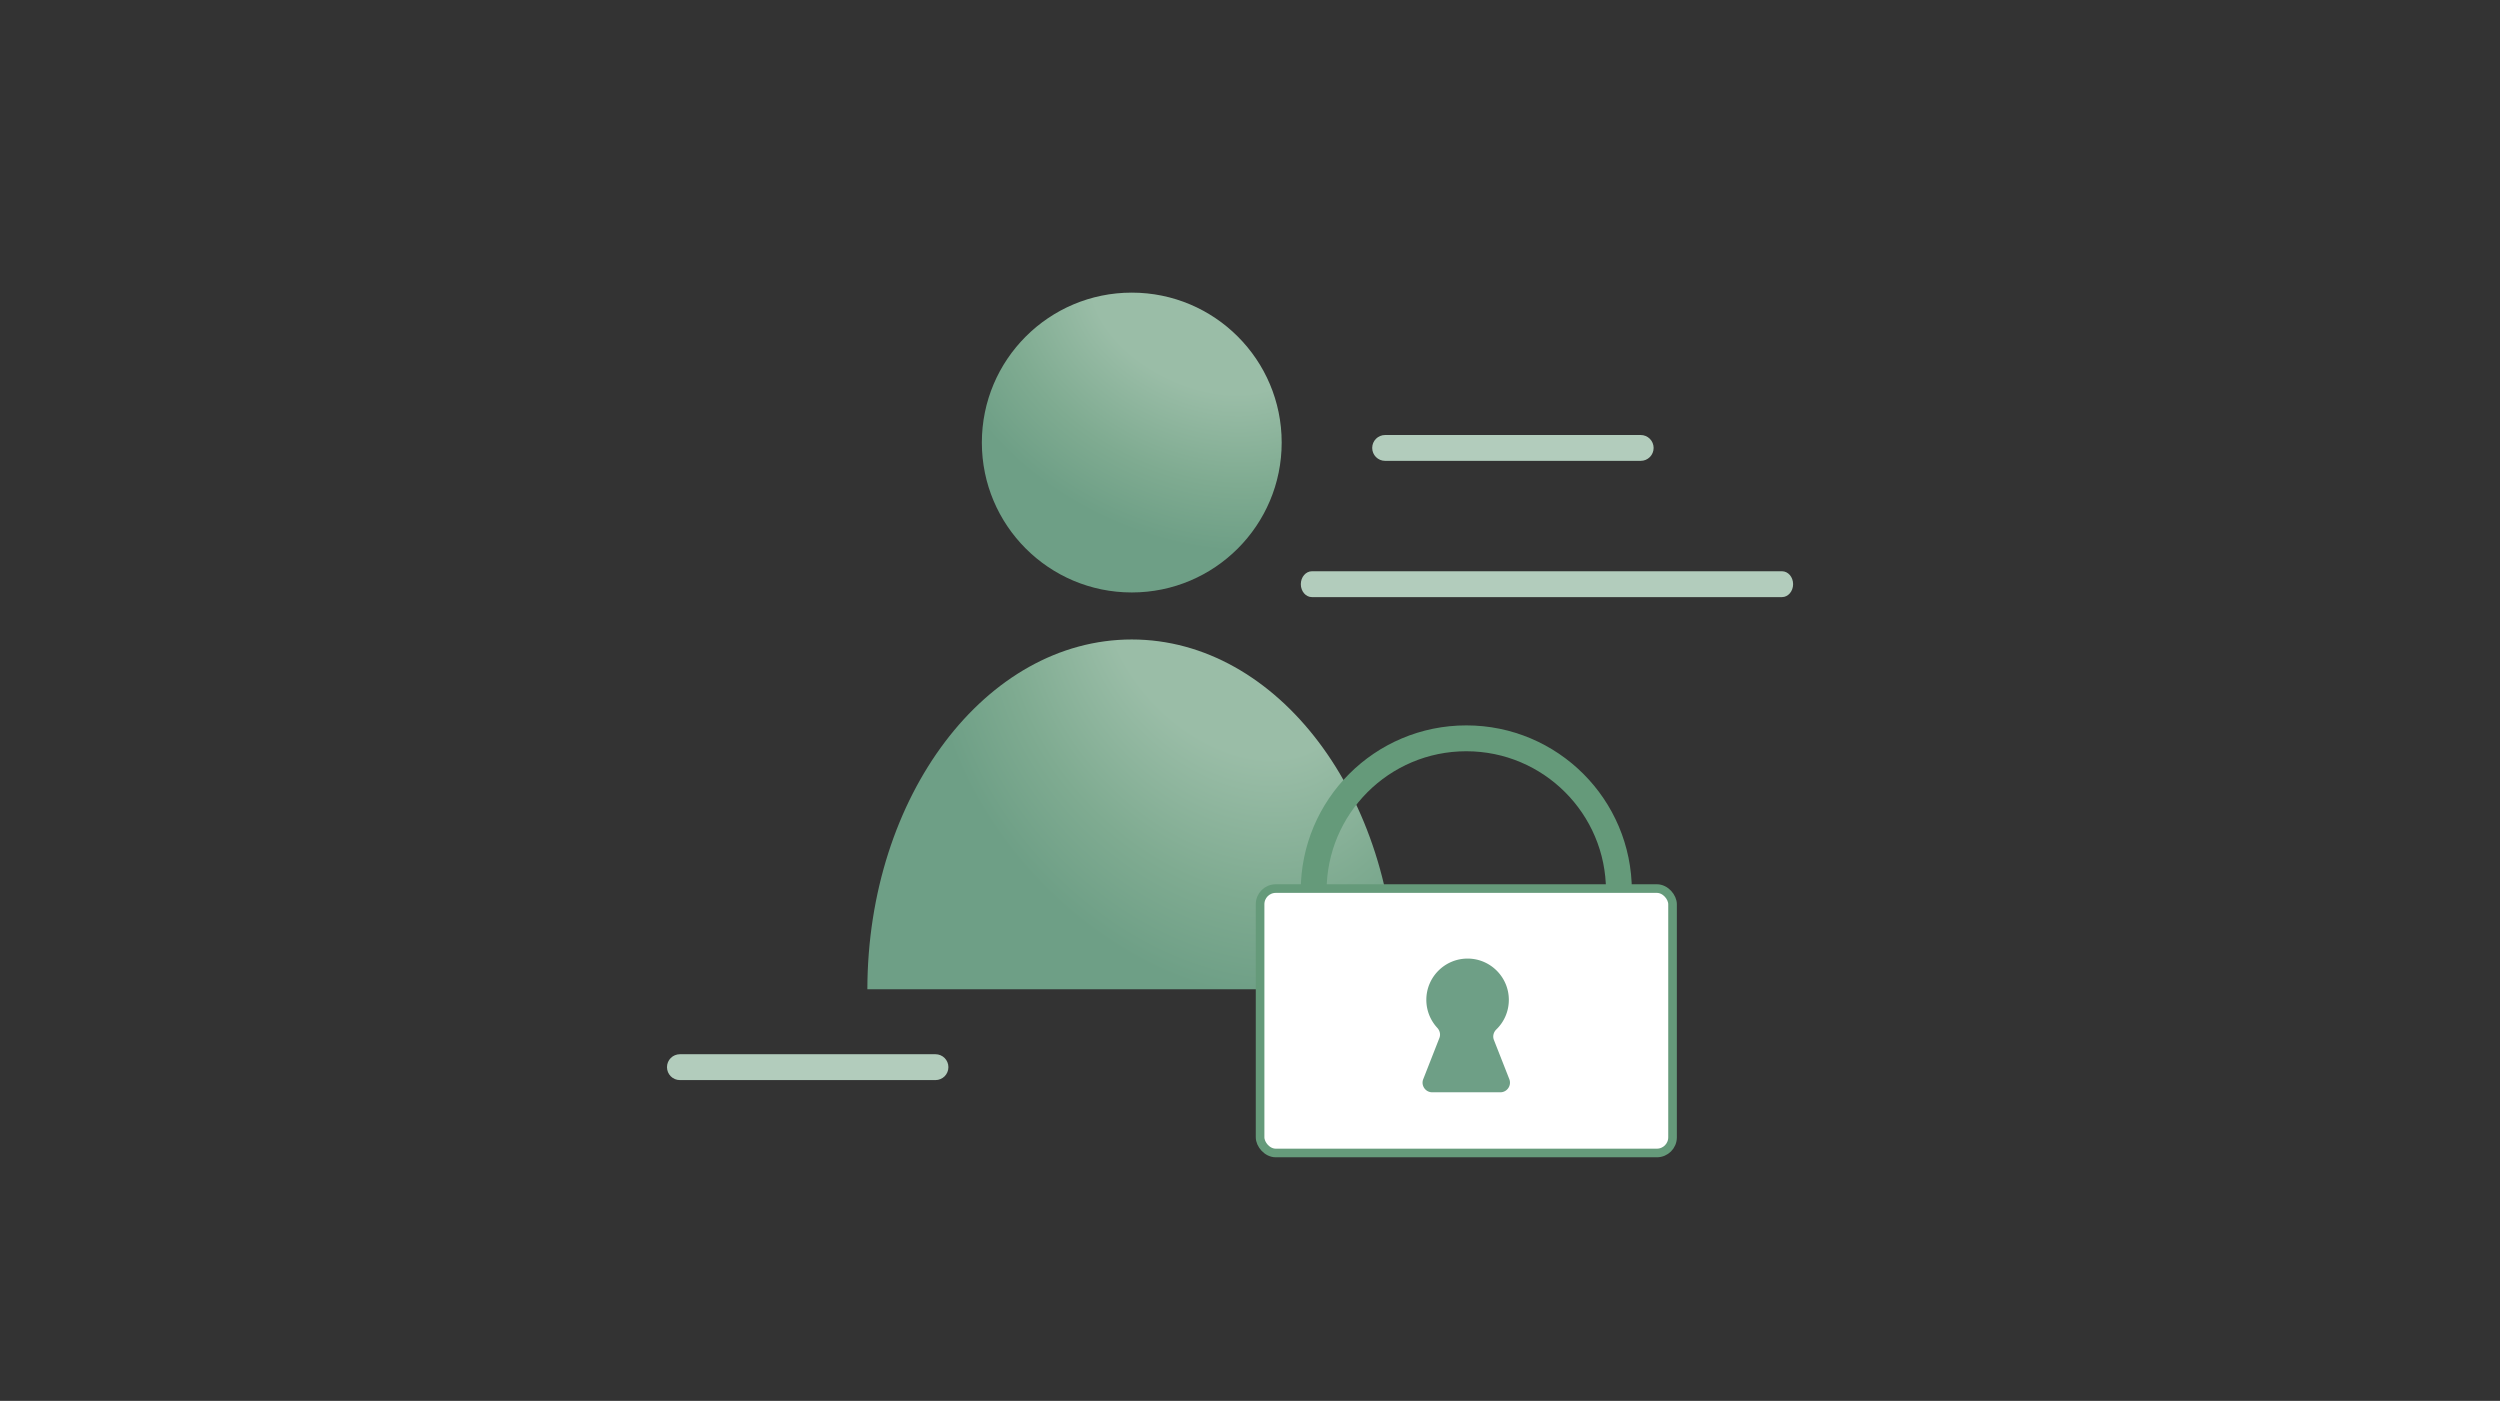
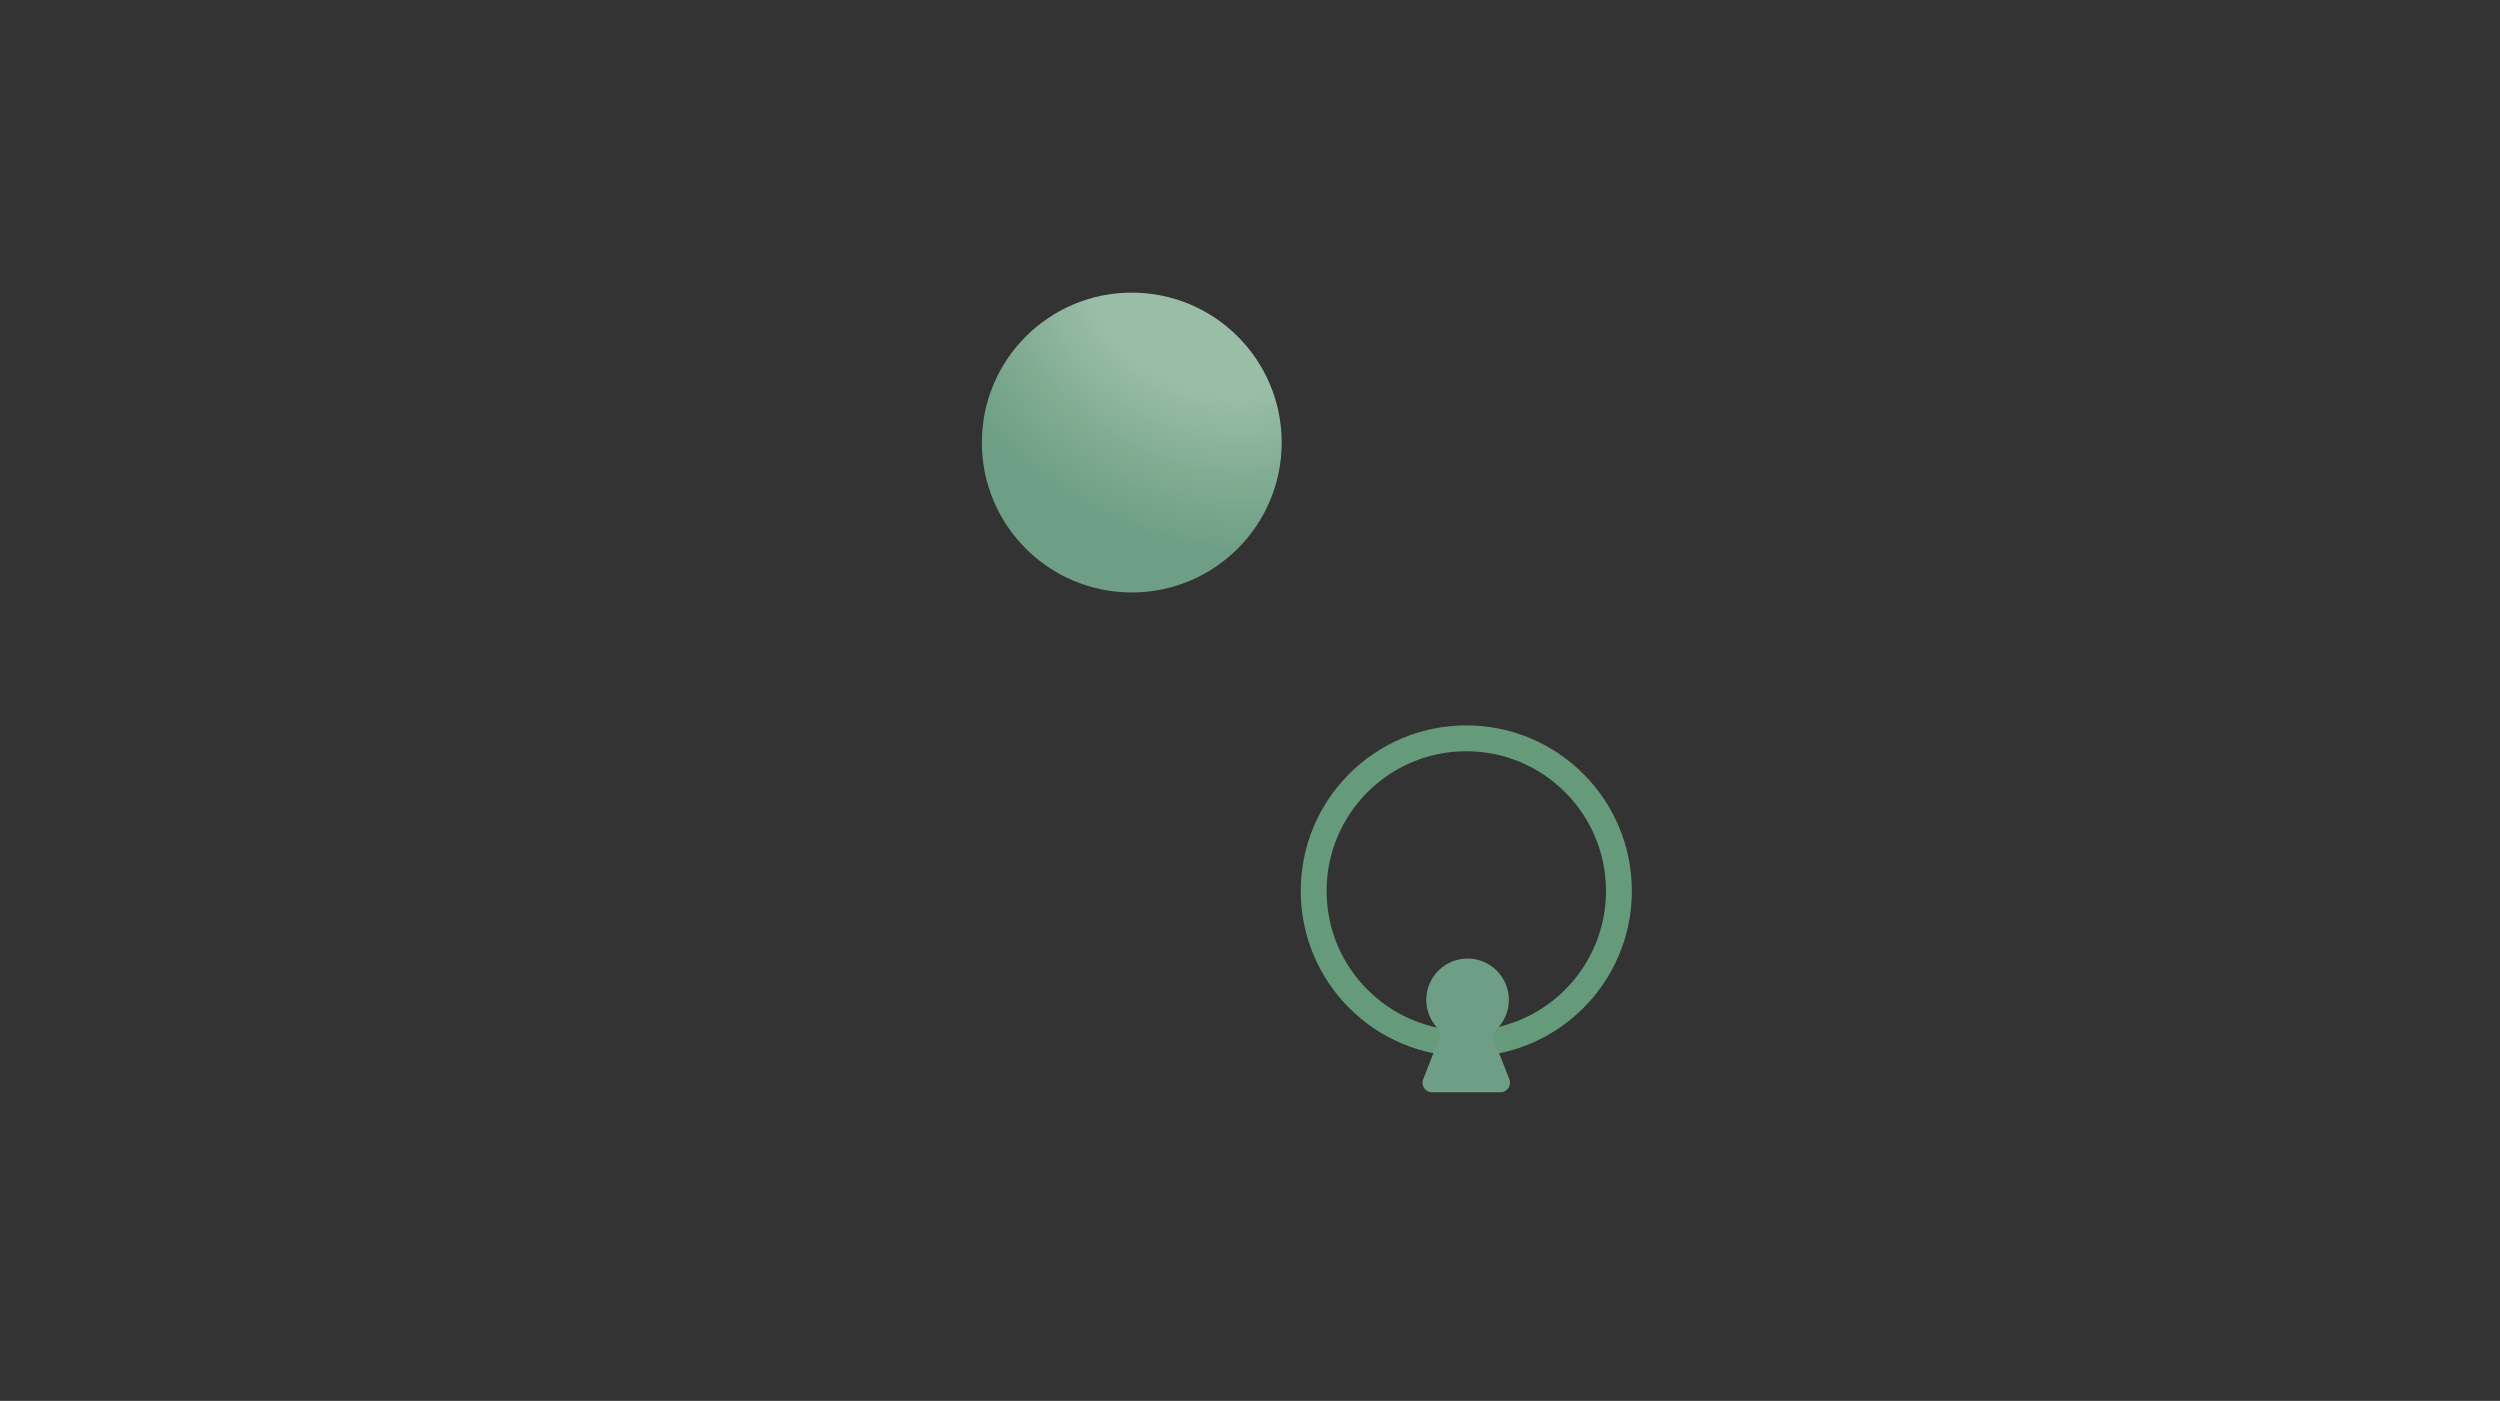
<svg xmlns="http://www.w3.org/2000/svg" xmlns:xlink="http://www.w3.org/1999/xlink" id="Ebene_1" data-name="Ebene 1" viewBox="0 0 580 325">
  <rect x="0" y="0" width="580" height="325" fill="#333333" stroke="none" />
  <defs>
    <radialGradient id="Unbenannter_Verlauf_13" cx="270.24" cy="88.53" r="34.69" data-name="Unbenannter Verlauf 13" fx="304.77" fy="88.53" gradientTransform="rotate(-64.51 229.158 114.472) scale(1 1.59)" gradientUnits="userSpaceOnUse">
      <stop offset=".48" stop-color="#9abda7" />
      <stop offset=".78" stop-color="#7fab91" />
      <stop offset="1" stop-color="#6e9f86" />
    </radialGradient>
    <radialGradient xlink:href="#Unbenannter_Verlauf_13" id="Unbenannter_Verlauf_13-2" cx="334.37" cy="897.67" r="44.28" data-name="Unbenannter Verlauf 13" fx="378.45" fy="897.67" gradientTransform="matrix(.389 -1.082 1.29 .816 -1011.89 -198.85)" />
    <radialGradient id="Verlauf_Radial_57-35_" cx="340.18" cy="237.89" r="13.1" data-name="Verlauf Radial 57-35 %" fx="349.96" fy="229.17" gradientTransform="matrix(1 0 0 1.76 0 -180.35)" gradientUnits="userSpaceOnUse">
      <stop offset="0" stop-color="#a6c4b2" />
      <stop offset=".48" stop-color="#9abda7" />
      <stop offset=".78" stop-color="#7fab91" />
      <stop offset="1" stop-color="#6e9f86" />
    </radialGradient>
    <style>.cls-2{fill:#b2ccbc}</style>
  </defs>
-   <path d="M217.03 250.58h-59.29c-1.66 0-3-1.34-3-3s1.34-3 3-3h59.29c1.66 0 3 1.34 3 3s-1.34 3-3 3ZM380.64 106.92h-59.29c-1.66 0-3-1.34-3-3s1.34-3 3-3h59.29c1.66 0 3 1.34 3 3s-1.34 3-3 3ZM413.42 138.53H304.37c-1.43 0-2.58-1.34-2.58-3s1.16-3 2.58-3h109.05c1.43 0 2.58 1.34 2.58 3s-1.16 3-2.58 3Z" class="cls-2" />
  <circle cx="262.57" cy="102.67" r="34.78" style="fill:url(#Unbenannter_Verlauf_13)" />
-   <path d="M323.91 229.51c-.07-44.83-27.5-81.15-61.34-81.15s-61.27 36.32-61.34 81.15h122.68Z" style="fill:url(#Unbenannter_Verlauf_13-2)" />
  <circle cx="340.18" cy="206.7" r="35.41" style="fill:none;stroke-miterlimit:10;stroke-width:6px;stroke:#659a7a" />
-   <rect width="95.69" height="61.34" x="292.34" y="206.15" rx="3.63" ry="3.63" style="stroke:#659a7a;fill:#fff;stroke-linecap:round;stroke-linejoin:round;stroke-width:2px" />
  <path d="m330.2 250.35 3.74-9.54c.32-.81.1-1.7-.48-2.34a9.57 9.57 0 0 1-2.55-6.51c0-5.27 4.28-9.57 9.57-9.57s9.57 4.31 9.57 9.57c0 2.69-1.1 5.13-2.89 6.86-.66.64-.91 1.58-.58 2.43l3.58 9.11c.57 1.46-.5 3.05-2.08 3.05h-15.81c-1.57 0-2.65-1.58-2.08-3.04Z" style="fill:url(#Verlauf_Radial_57-35_)" />
</svg>